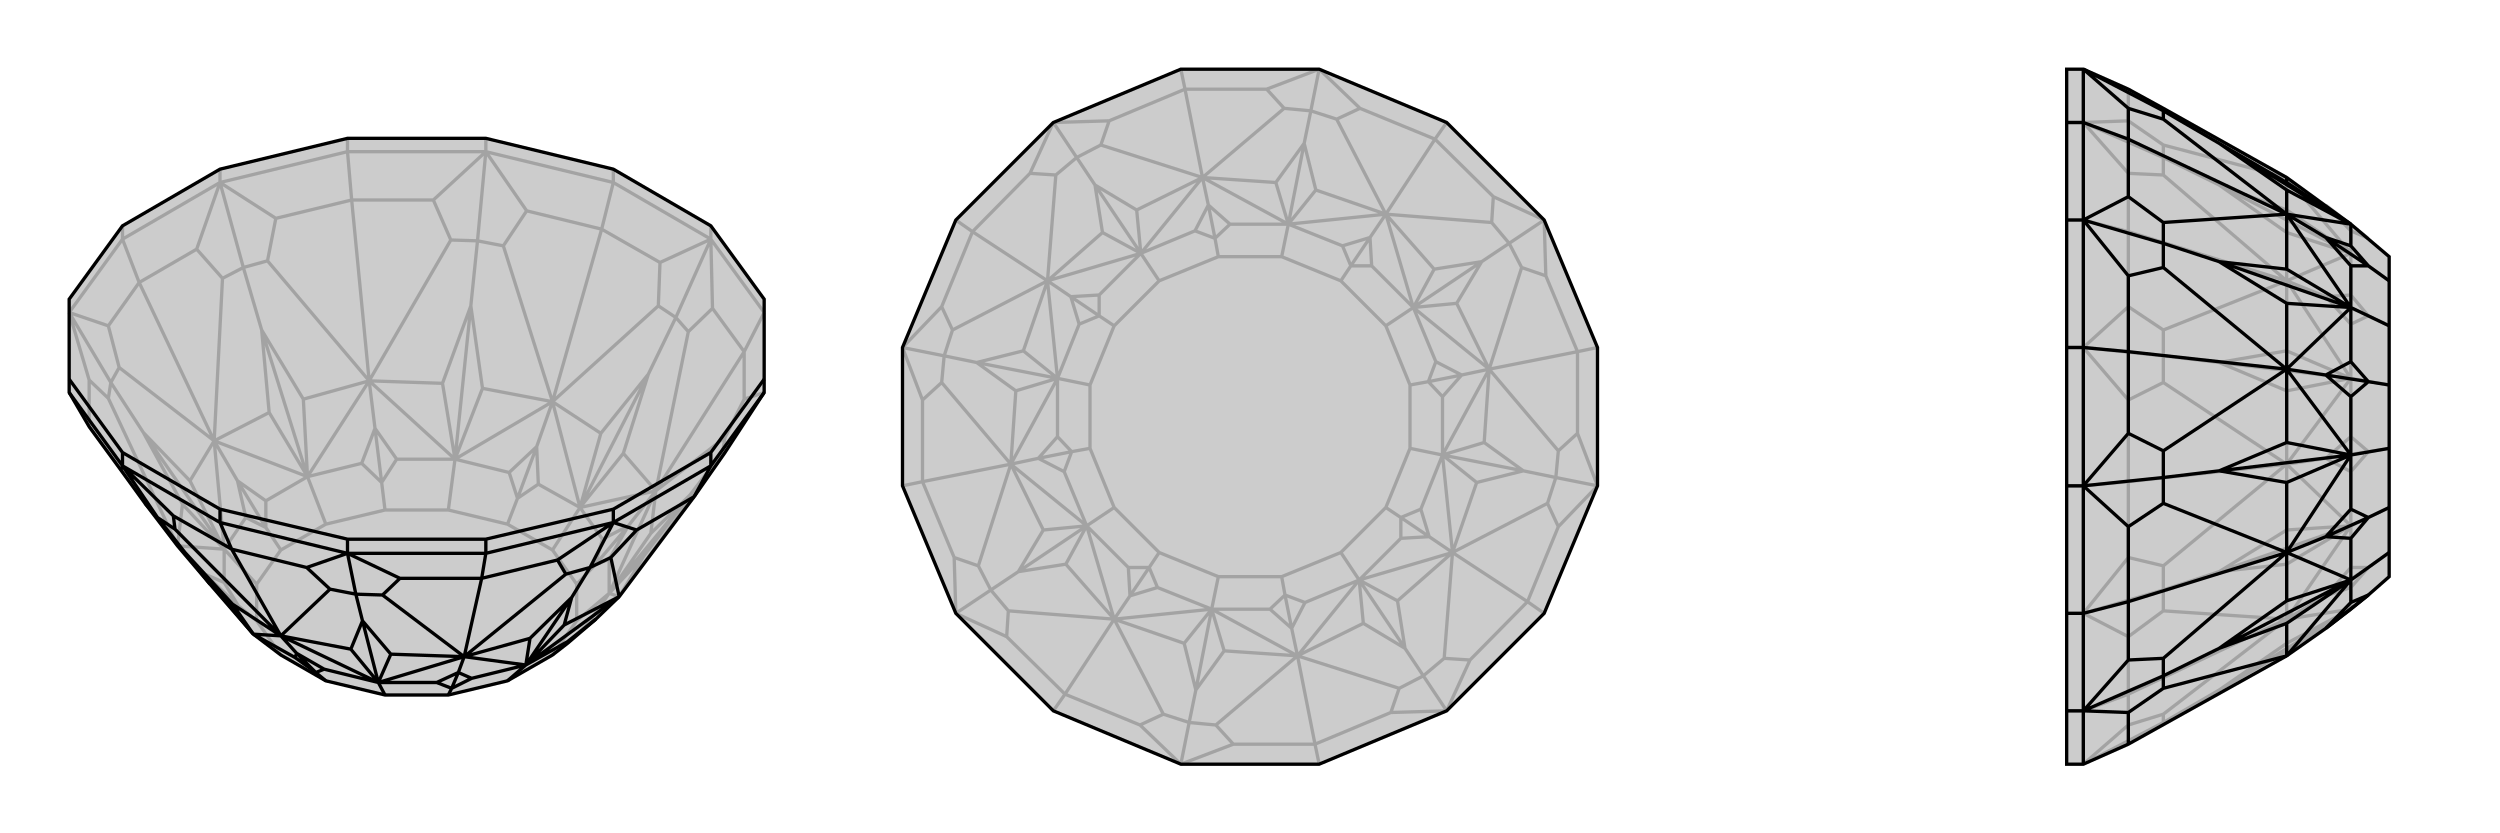
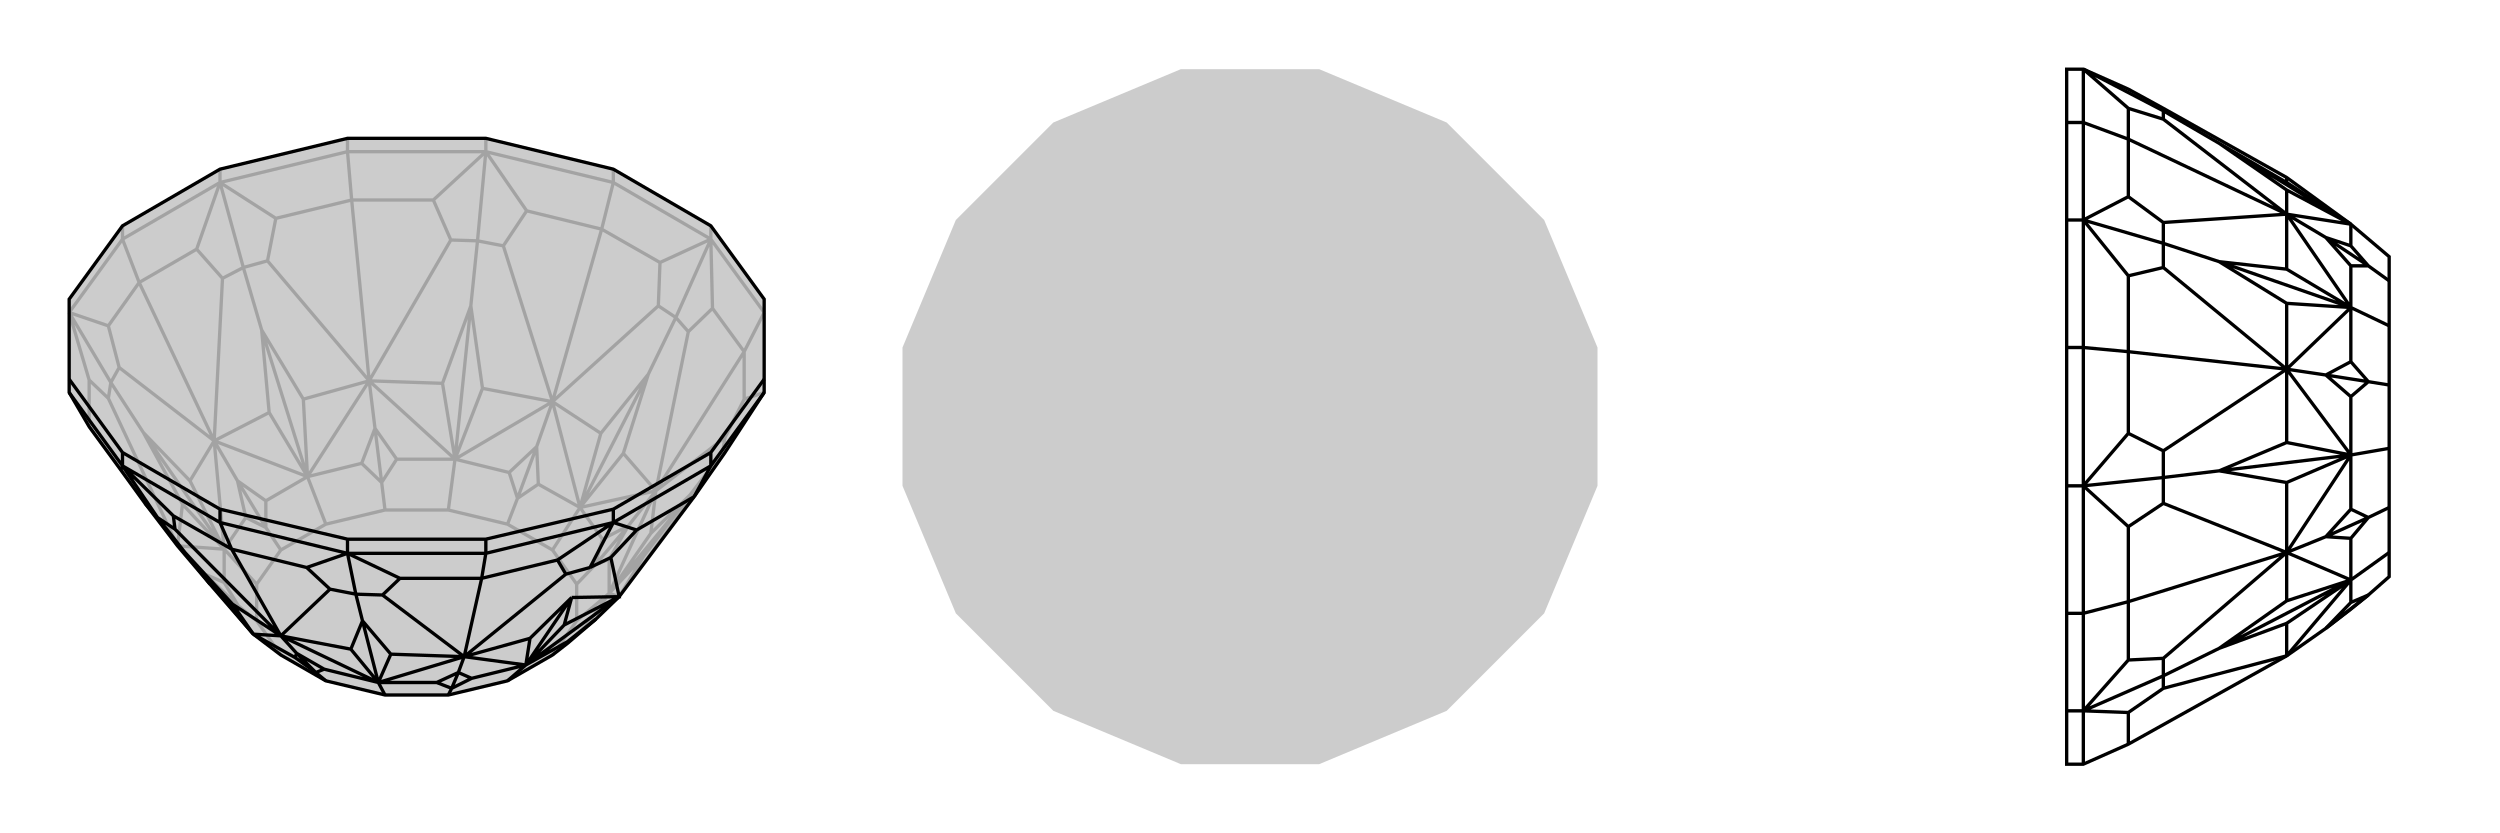
<svg xmlns="http://www.w3.org/2000/svg" viewBox="0 0 3000 1000">
  <g stroke="currentColor" stroke-width="4" fill="none" transform="translate(0 -77)">
    <path fill="currentColor" stroke="none" fill-opacity=".2" d="M107,589L145,641L174,681L213,732L252,778L304,838L337,863L391,894L462,911L538,911L609,894L663,863L681,849L715,820L743,793L833,673L870,620L917,548L917,532L917,436L853,348L736,280L583,243L417,243L264,280L147,348L83,436L83,532L83,548z" />
    <path stroke-opacity=".2" d="M853,364L853,348M736,296L736,280M583,259L583,243M417,259L417,243M264,296L264,280M147,364L147,348M917,452L853,364M917,452L893,499M853,364L736,296M736,296L583,259M736,296L722,352M583,259L417,259M417,259L264,296M417,259L422,317M264,296L147,364M147,364L83,452M147,364L167,416M917,548L893,556M917,548L867,620M853,364L855,447M853,364L792,392M853,364L811,458M583,259L632,330M583,259L520,317M583,259L573,366M264,296L331,339M264,296L236,376M264,296L292,398M83,452L130,468M83,452L107,533M83,452L133,536M870,620L857,638M893,499L893,556M893,556L870,602M893,499L855,447M855,447L826,475M893,499L787,666M722,352L792,392M792,392L790,444M722,352L632,330M632,330L604,372M722,352L663,559M422,317L520,317M520,317L541,365M422,317L331,339M331,339L321,390M422,317L443,534M167,416L236,376M236,376L267,411M167,416L130,468M130,468L143,518M167,416L257,606M107,589L107,533M107,533L130,555M107,589L213,732M857,638L867,620M857,638L743,793M867,620L870,602M870,602L787,666M867,620L828,671M826,475L811,458M826,475L787,666M811,458L790,444M790,444L663,559M811,458L778,526M604,372L573,366M604,372L663,559M573,366L541,365M541,365L443,534M573,366L565,444M321,390L292,398M321,390L443,534M292,398L267,411M267,411L257,606M292,398L314,473M143,518L133,536M143,518L257,606M133,536L130,555M130,555L213,732M133,536L172,596M743,793L772,745M787,666L781,717M787,666L748,621M663,559L721,597M663,559L579,543M443,534L531,537M443,534L364,556M257,606L323,572M257,606L228,654M213,732L219,682M213,732L304,838M743,793L731,789M787,666L731,789M787,666L696,686M787,666L754,708M663,559L696,686M663,559L546,628M663,559L644,613M443,534L546,628M443,534L369,649M443,534L450,591M257,606L369,649M257,606L269,736M257,606L285,654M213,732L269,736M213,732L246,766M304,838L277,800M731,789L705,826M731,789L731,748M731,789L692,822M696,686L723,724M692,778L714,755M696,686L646,658M696,686L663,737M546,628L611,644M609,706L621,675M546,628L476,628M546,628L538,689M369,649L434,633M462,689L458,656M369,649L319,678M369,649L391,706M269,736L295,698M337,737L319,710M269,736L269,776M308,822L286,804M269,736L308,778M337,863L308,822M663,863L692,822M692,822L692,778M692,778L663,737M663,737L609,706M609,706L538,689M538,689L462,689M462,689L391,706M391,706L337,737M337,737L308,778M308,822L308,778M772,745L828,671M731,789L772,745M828,671L781,717M731,789L781,717M731,789L828,671M748,621L778,526M696,686L748,621M778,526L721,597M696,686L721,597M696,686L778,526M579,543L565,444M546,628L579,543M565,444L531,537M546,628L531,537M546,628L565,444M364,556L314,473M369,649L364,556M314,473L323,572M369,649L323,572M369,649L314,473M228,654L172,596M269,736L228,654M172,596L219,682M269,736L219,682M269,736L172,596M269,776L246,766M269,776L286,804M715,820L705,826M705,826L681,849M754,708L723,724M723,724L714,755M754,708L731,748M714,755L731,748M754,708L714,755M644,613L611,644M611,644L621,675M644,613L646,658M621,675L646,658M644,613L621,675M450,591L434,633M434,633L458,656M450,591L476,628M458,656L476,628M450,591L458,656M285,654L295,698M295,698L319,710M285,654L319,678M319,710L319,678M285,654L319,710M246,766L277,800M277,800L286,804M246,766L286,804" />
    <path d="M107,589L145,641L174,681L213,732L252,778L304,838L337,863L391,894L462,911L538,911L609,894L663,863L681,849L715,820L743,793L833,673L870,620L917,548L917,532L917,436L853,348L736,280L583,243L417,243L264,280L147,348L83,436L83,532L83,548z" />
-     <path d="M147,636L147,620M264,704L264,688M417,741L417,724M583,741L583,724M736,704L736,688M853,636L853,620M147,636L83,548M147,636L264,704M264,704L417,741M264,704L278,736M417,741L583,741M583,741L736,704M583,741L578,771M736,704L853,636M853,636L917,548M853,636L833,673M147,636L145,641M147,636L208,696M147,636L189,698M417,741L368,758M417,741L480,771M417,741L427,790M736,704L669,749M736,704L764,713M736,704L708,758M278,736L208,696M208,696L210,712M278,736L368,758M368,758L396,784M278,736L337,840M578,771L480,771M480,771L459,791M578,771L669,749M669,749L679,766M578,771L557,865M833,673L764,713M764,713L733,746M174,681L189,698M189,698L210,712M210,712L337,840M189,698L222,740M396,784L427,790M396,784L337,840M427,790L459,791M459,791L557,865M427,790L435,822M679,766L708,758M679,766L557,865M708,758L733,746M733,746L743,793M708,758L686,794M337,840L279,802M337,840L421,856M557,865L469,862M557,865L636,843M743,793L677,827M337,840L304,838M337,840L454,896M337,840L356,861M557,865L454,896M557,865L631,875M557,865L550,884M743,793L631,875M304,838L354,866M454,896L389,880M391,894L379,884M454,896L524,896M454,896L462,911M631,875L566,891M538,911L542,903M631,875L681,847M631,875L609,894M252,778L222,740M222,740L279,802M304,838L279,802M304,838L222,740M421,856L435,822M454,896L421,856M435,822L469,862M454,896L469,862M454,896L435,822M636,843L686,794M631,875L636,843M686,794L677,827M631,875L677,827M631,875L686,794M356,861L389,880M389,880L379,884M356,861L354,866M379,884L354,866M356,861L379,884M550,884L566,891M566,891L542,903M550,884L524,896M542,903L524,896M550,884L542,903M715,820L681,847M681,849L681,847M147,620L83,532M147,620L264,688M264,688L417,724M417,724L583,724M583,724L736,688M736,688L853,620M853,620L917,532" />
+     <path d="M147,636L147,620M264,704L264,688M417,741L417,724M583,741L583,724M736,704L736,688M853,636L853,620M147,636L83,548M147,636L264,704M264,704L417,741M264,704L278,736M417,741L583,741M583,741L736,704M583,741L578,771M736,704L853,636M853,636L917,548M853,636L833,673M147,636L145,641M147,636L208,696M147,636L189,698M417,741L368,758M417,741L480,771M417,741L427,790M736,704L669,749M736,704L764,713M736,704L708,758M278,736L208,696M208,696L210,712M278,736L368,758M368,758L396,784M278,736L337,840M578,771L480,771M480,771L459,791M578,771L669,749M669,749L679,766M578,771L557,865M833,673L764,713M764,713L733,746M174,681L189,698M189,698L210,712M210,712L337,840M189,698L222,740M396,784L427,790M396,784L337,840M427,790L459,791M459,791L557,865M427,790L435,822M679,766L708,758M679,766L557,865M708,758L733,746M733,746L743,793L686,794M337,840L279,802M337,840L421,856M557,865L469,862M557,865L636,843M743,793L677,827M337,840L304,838M337,840L454,896M337,840L356,861M557,865L454,896M557,865L631,875M557,865L550,884M743,793L631,875M304,838L354,866M454,896L389,880M391,894L379,884M454,896L524,896M454,896L462,911M631,875L566,891M538,911L542,903M631,875L681,847M631,875L609,894M252,778L222,740M222,740L279,802M304,838L279,802M304,838L222,740M421,856L435,822M454,896L421,856M435,822L469,862M454,896L469,862M454,896L435,822M636,843L686,794M631,875L636,843M686,794L677,827M631,875L677,827M631,875L686,794M356,861L389,880M389,880L379,884M356,861L354,866M379,884L354,866M356,861L379,884M550,884L566,891M566,891L542,903M550,884L524,896M542,903L524,896M550,884L542,903M715,820L681,847M681,849L681,847M147,620L83,532M147,620L264,688M264,688L417,724M417,724L583,724M583,724L736,688M736,688L853,620M853,620L917,532" />
  </g>
  <g stroke="currentColor" stroke-width="4" fill="none" transform="translate(1000 0)">
    <path fill="currentColor" stroke="none" fill-opacity=".2" d="M583,917L736,853L853,736L917,583L917,417L853,264L736,147L583,83L417,83L264,147L147,264L83,417L83,583L147,736L264,853L417,917z" />
-     <path stroke-opacity=".2" d="M583,917L578,893M853,736L833,722M917,417L893,422M736,147L722,167M417,83L422,107M147,264L167,278M83,583L107,578M264,853L278,833M417,917L368,870M417,917L480,893M417,917L427,867M736,853L669,855M736,853L764,792M736,853L708,811M917,583L870,632M917,583L893,520M917,583L867,573M853,264L855,331M853,264L792,236M853,264L811,292M583,83L632,130M583,83L520,107M583,83L573,133M264,147L331,145M264,147L236,208M264,147L292,189M83,417L130,368M83,417L107,480M83,417L133,427M147,736L145,669M147,736L208,764M147,736L189,708M368,870L278,833M368,870L396,857M578,893L480,893M480,893L459,870M578,893L669,855M669,855L679,826M578,893L557,787M833,722L764,792M764,792L733,790M833,722L870,632M870,632L857,604M833,722L743,663M893,422L893,520M893,520L870,541M893,422L855,331M855,331L826,321M893,422L787,443M722,167L792,236M792,236L790,267M722,167L632,130M632,130L604,143M722,167L663,257M422,107L520,107M520,107L541,130M422,107L331,145M331,145L321,174M422,107L443,213M167,278L236,208M236,208L267,210M167,278L130,368M130,368L143,396M167,278L257,337M107,578L107,480M107,480L130,459M107,578L145,669M145,669L174,679M107,578L213,557M278,833L208,764M208,764L210,733M278,833L337,743M396,857L427,867M396,857L337,743M427,867L459,870M459,870L557,787M427,867L435,828M679,826L708,811M679,826L557,787M708,811L733,790M733,790L743,663M708,811L686,778M857,604L867,573M857,604L743,663M867,573L870,541M870,541L787,443M867,573L828,565M826,321L811,292M826,321L787,443M811,292L790,267M790,267L663,257M811,292L778,314M604,143L573,133M604,143L663,257M573,133L541,130M541,130L443,213M573,133L565,172M321,174L292,189M321,174L443,213M292,189L267,210M267,210L257,337M292,189L314,222M143,396L133,427M143,396L257,337M133,427L130,459M130,459L213,557M133,427L172,435M174,679L189,708M174,679L213,557M189,708L210,733M210,733L337,743M189,708L222,686M337,743L421,772M557,787L469,781M557,787L636,748M743,663L677,721M743,663L772,579M787,443L781,531M787,443L748,364M663,257L721,323M663,257L579,228M443,213L531,219M443,213L364,252M257,337L323,279M257,337L228,421M213,557L219,469M213,557L252,636M337,743L279,677M337,743L454,731M557,787L454,731M557,787L631,696M557,787L550,754M743,663L631,696M743,663L731,546M743,663L715,644M787,443L731,546M787,443L696,369M787,443L754,450M663,257L696,369M663,257L546,269M663,257L644,285M443,213L546,269M443,213L369,304M443,213L450,246M257,337L369,304M257,337L269,454M257,337L285,356M213,557L269,454M213,557L304,631M213,557L246,550M337,743L304,631M337,743L356,715M454,731L389,705M454,731L524,731M454,731L462,692M631,696L566,723M538,692L542,714M631,696L681,646M631,696L609,663M731,546L705,611M663,609L681,621M731,546L731,476M731,546L692,538M696,369L723,434M692,462L714,458M696,369L646,319M696,369L663,391M546,269L611,295M609,337L621,319M546,269L476,269M546,269L538,308M369,304L434,277M462,308L458,286M369,304L319,354M369,304L391,337M269,454L295,389M337,391L319,379M269,454L269,524M269,454L308,462M304,631L277,566M308,538L286,542M304,631L354,681M391,663L379,681M304,631L337,609M462,692L391,663M462,692L538,692M538,692L609,663M609,663L663,609M663,609L692,538M692,538L692,462M692,462L663,391M663,391L609,337M609,337L538,308M538,308L462,308M462,308L391,337M391,337L337,391M337,391L308,462M308,462L308,538M308,538L337,609M391,663L337,609M421,772L435,828M454,731L421,772M435,828L469,781M454,731L469,781M454,731L435,828M636,748L686,778M631,696L636,748M686,778L677,721M631,696L677,721M631,696L686,778M772,579L828,565M731,546L772,579M828,565L781,531M731,546L781,531M731,546L828,565M748,364L778,314M696,369L748,364M778,314L721,323M696,369L721,323M696,369L778,314M579,228L565,172M546,269L579,228M565,172L531,219M546,269L531,219M546,269L565,172M364,252L314,222M369,304L364,252M314,222L323,279M369,304L323,279M369,304L314,222M228,421L172,435M269,454L228,421M172,435L219,469M269,454L219,469M269,454L172,435M252,636L222,686M304,631L252,636M222,686L279,677M304,631L279,677M304,631L222,686M354,681L356,715M354,681L379,681M550,754L566,723M566,723L542,714M550,754L524,731M542,714L524,731M550,754L542,714M715,644L705,611M705,611L681,621M715,644L681,646M681,621L681,646M715,644L681,621M754,450L723,434M723,434L714,458M754,450L731,476M714,458L731,476M754,450L714,458M644,285L611,295M611,295L621,319M644,285L646,319M621,319L646,319M644,285L621,319M450,246L434,277M434,277L458,286M450,246L476,269M458,286L476,269M450,246L458,286M285,356L295,389M295,389L319,379M285,356L319,354M319,379L319,354M285,356L319,379M246,550L277,566M277,566L286,542M246,550L269,524M286,542L269,524M246,550L286,542M356,715L389,705M389,705L379,681M356,715L379,681" />
-     <path d="M583,917L736,853L853,736L917,583L917,417L853,264L736,147L583,83L417,83L264,147L147,264L83,417L83,583L147,736L264,853L417,917z" />
-     <path d="" />
  </g>
  <g stroke="currentColor" stroke-width="4" fill="none" transform="translate(2000 0)">
-     <path fill="currentColor" stroke="none" fill-opacity=".2" d="M554,893L744,787L791,754L821,731L842,714L867,692L867,663L867,609L867,538L867,462L867,391L867,337L867,308L821,269L744,213L596,130L554,107L500,83L480,83L480,147L480,264L480,417L480,583L480,736L480,853L480,917L500,917z" />
-     <path stroke-opacity=".2" d="M500,147L480,147M500,264L480,264M500,417L480,417M500,583L480,583M500,853L480,853M500,736L480,736M500,917L500,853M500,83L500,147M500,147L500,264M500,264L500,417M500,264L554,278M500,417L500,583M500,583L500,736M500,583L554,578M500,853L500,736M500,853L554,833M500,917L554,870M500,917L596,867M500,147L554,145M500,147L554,208M500,147L596,189M500,417L554,368M500,417L554,480M500,417L596,427M500,736L554,669M500,736L554,764M500,736L596,708M554,870L554,833M554,870L596,857M554,107L554,145M554,145L596,174M554,278L554,208M554,208L596,210M554,278L554,368M554,368L596,396M554,278L744,337M554,578L554,480M554,480L596,459M554,578L554,669M554,669L596,679M554,578L744,557M554,833L554,764M554,764L596,733M554,833L744,743M596,857L596,867M596,857L744,743M596,867L596,870M596,867L663,828M596,174L596,189M596,174L744,213M596,189L596,210M596,210L744,337M596,189L663,222M596,396L596,427M596,396L744,337M596,427L596,459M596,459L744,557M596,427L663,435M596,679L596,708M596,679L744,557M596,708L596,733M596,733L744,743M596,708L663,686M744,743L744,772M744,787L744,781M744,213L744,252M744,337L744,279M744,337L744,421M744,557L744,469M744,557L744,636M744,743L744,677M744,743L821,731M744,213L821,304M744,337L821,304M744,337L821,454M744,337L791,356M744,557L821,454M744,557L821,631M744,557L791,550M744,743L821,631M744,743L791,715M821,731L821,705M821,304L821,277M821,304L821,354M821,304L867,337M821,454L821,389M867,391L842,379M821,454L821,524M821,454L867,462M821,631L821,566M867,538L842,542M821,631L821,681M867,663L842,681M821,631L867,609M744,772L663,828M821,731L744,772M663,828L744,781M821,731L744,781M821,731L663,828M744,252L663,222M821,304L744,252M663,222L744,279M821,304L744,279M821,304L663,222M744,421L663,435M821,454L744,421M663,435L744,469M821,454L744,469M821,454L663,435M744,636L663,686M821,631L744,636M663,686L744,677M821,631L744,677M821,631L663,686M821,681L791,715M821,681L842,681M791,246L821,277M821,277L842,286M791,246L842,286M791,356L821,389M821,389L842,379M791,356L821,354M842,379L821,354M791,356L842,379M791,550L821,566M821,566L842,542M791,550L821,524M842,542L821,524M791,550L842,542M791,715L821,705M821,705L842,681M791,715L842,681" />
    <path d="M554,893L744,787L791,754L821,731L842,714L867,692L867,663L867,609L867,538L867,462L867,391L867,337L867,308L821,269L744,213L596,130L554,107L500,83L480,83L480,147L480,264L480,417L480,583L480,736L480,853L480,917L500,917z" />
    <path d="M500,853L480,853M500,736L480,736M500,583L480,583M500,417L480,417M500,264L480,264M500,147L480,147M500,917L500,853M500,853L500,736M500,736L500,583M500,736L554,722M500,583L500,417M500,417L500,264M500,417L554,422M500,264L500,147M500,147L500,83M500,147L554,167M500,853L554,855M500,853L554,792M500,853L596,811M500,583L554,632M500,583L554,520M500,583L596,573M500,264L554,331M500,264L554,236M500,264L596,292M500,83L554,130M500,83L596,133M554,893L554,855M554,855L596,826M554,722L554,792M554,792L596,790M554,722L554,632M554,632L596,604M554,722L744,663M554,422L554,520M554,520L596,541M554,422L554,331M554,331L596,321M554,422L744,443M554,167L554,236M554,236L596,267M554,167L554,130M554,130L596,143M554,167L744,257M596,826L596,811M596,826L744,787M596,811L596,790M596,790L744,663M596,811L663,778M596,604L596,573M596,604L744,663M596,573L596,541M596,541L744,443M596,573L663,565M596,321L596,292M596,321L744,443M596,292L596,267M596,267L744,257M596,292L663,314M596,143L596,133M596,143L744,257M596,133L596,130M596,133L663,172M744,787L744,748M744,663L744,721M744,663L744,579M744,443L744,531M744,443L744,364M744,257L744,323M744,257L744,228M744,213L744,219M744,787L821,696M744,663L821,696M744,663L821,546M744,663L791,644M744,443L821,546M744,443L821,369M744,443L791,450M744,257L821,369M744,257L821,269M744,257L791,285M821,696L821,723M821,696L821,646M821,696L867,663M821,546L821,611M867,609L842,621M821,546L821,476M821,546L867,538M821,369L821,434M867,462L842,458M821,369L821,319M821,369L867,391M821,269L821,295M867,337L842,319M744,748L663,778M821,696L744,748M663,778L744,721M821,696L744,721M821,696L663,778M744,579L663,565M821,546L744,579M663,565L744,531M821,546L744,531M821,546L663,565M744,364L663,314M821,369L744,364M663,314L744,323M821,369L744,323M821,369L663,314M744,228L663,172M821,269L744,228M663,172L744,219M821,269L744,219M821,269L663,172M791,754L821,723M821,723L842,714M791,754L842,714M791,644L821,611M821,611L842,621M791,644L821,646M842,621L821,646M791,644L842,621M791,450L821,434M821,434L842,458M791,450L821,476M842,458L821,476M791,450L842,458M791,285L821,295M821,295L842,319M791,285L821,319M842,319L821,319M791,285L842,319" />
  </g>
</svg>